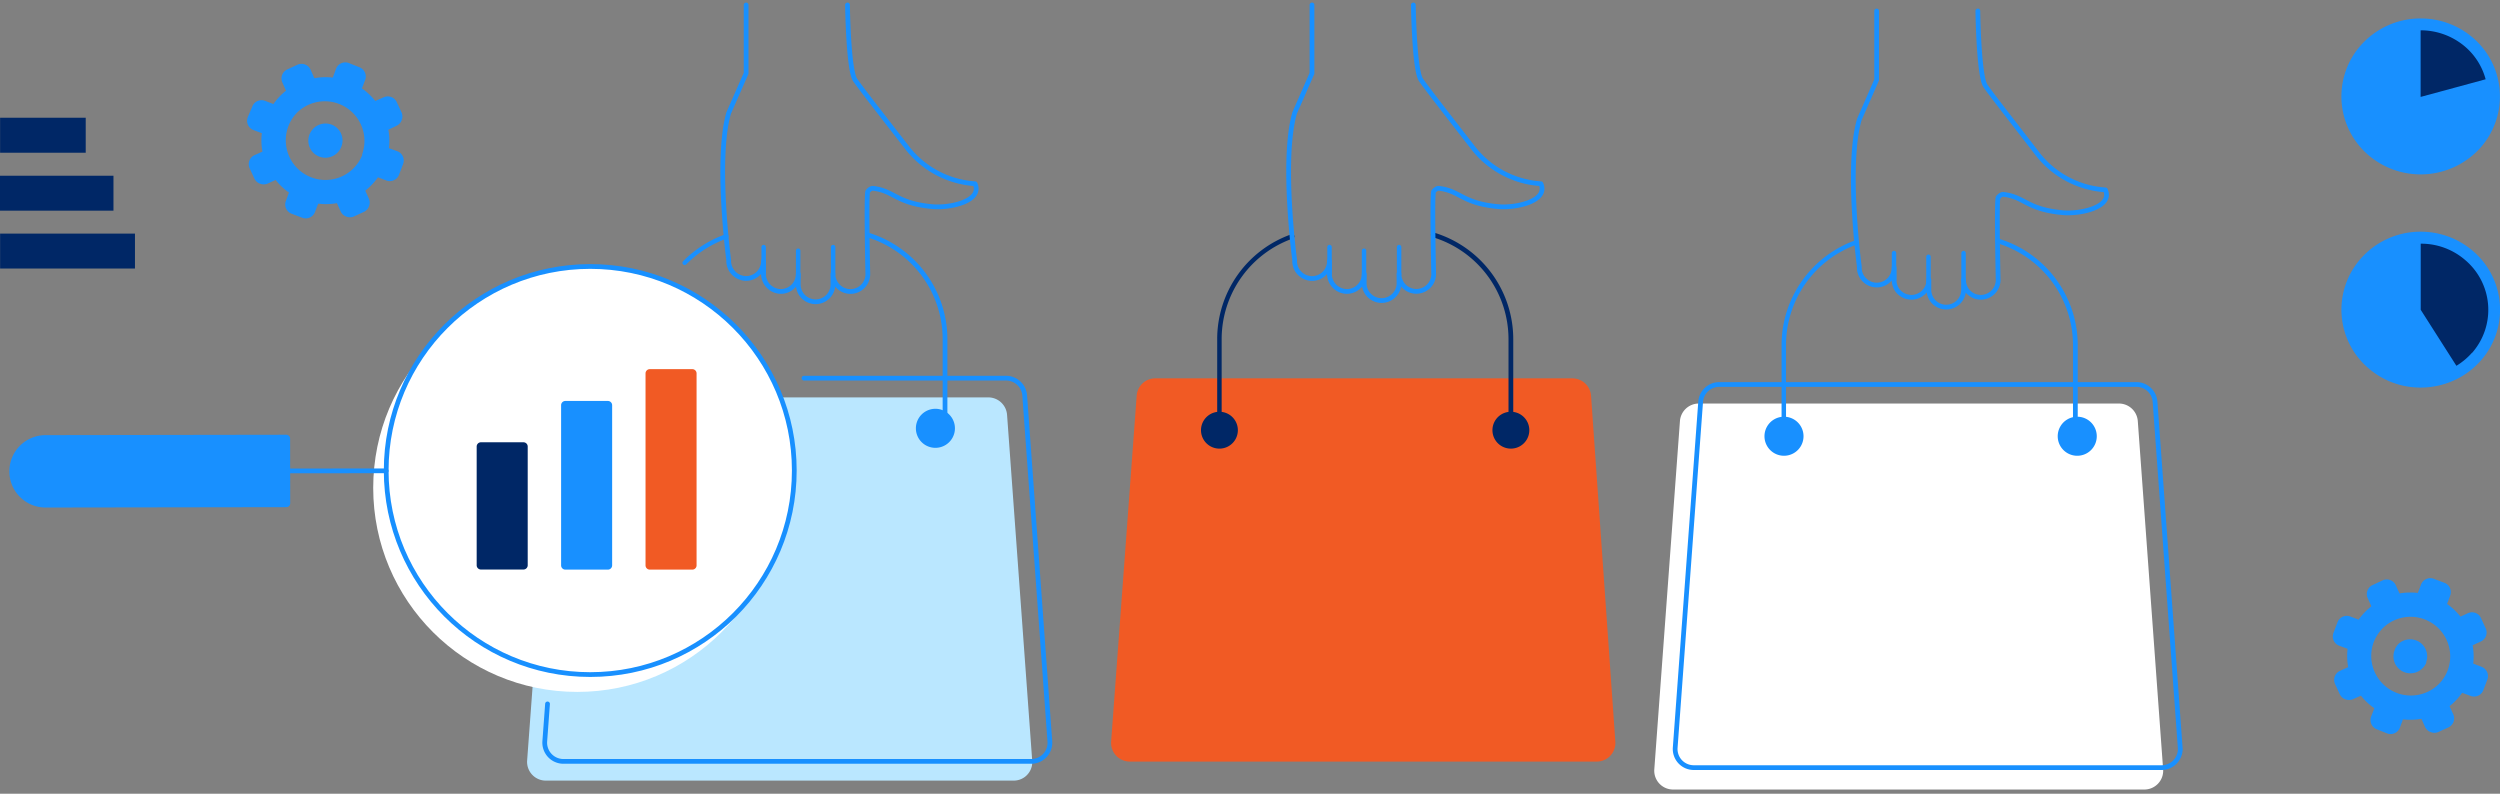
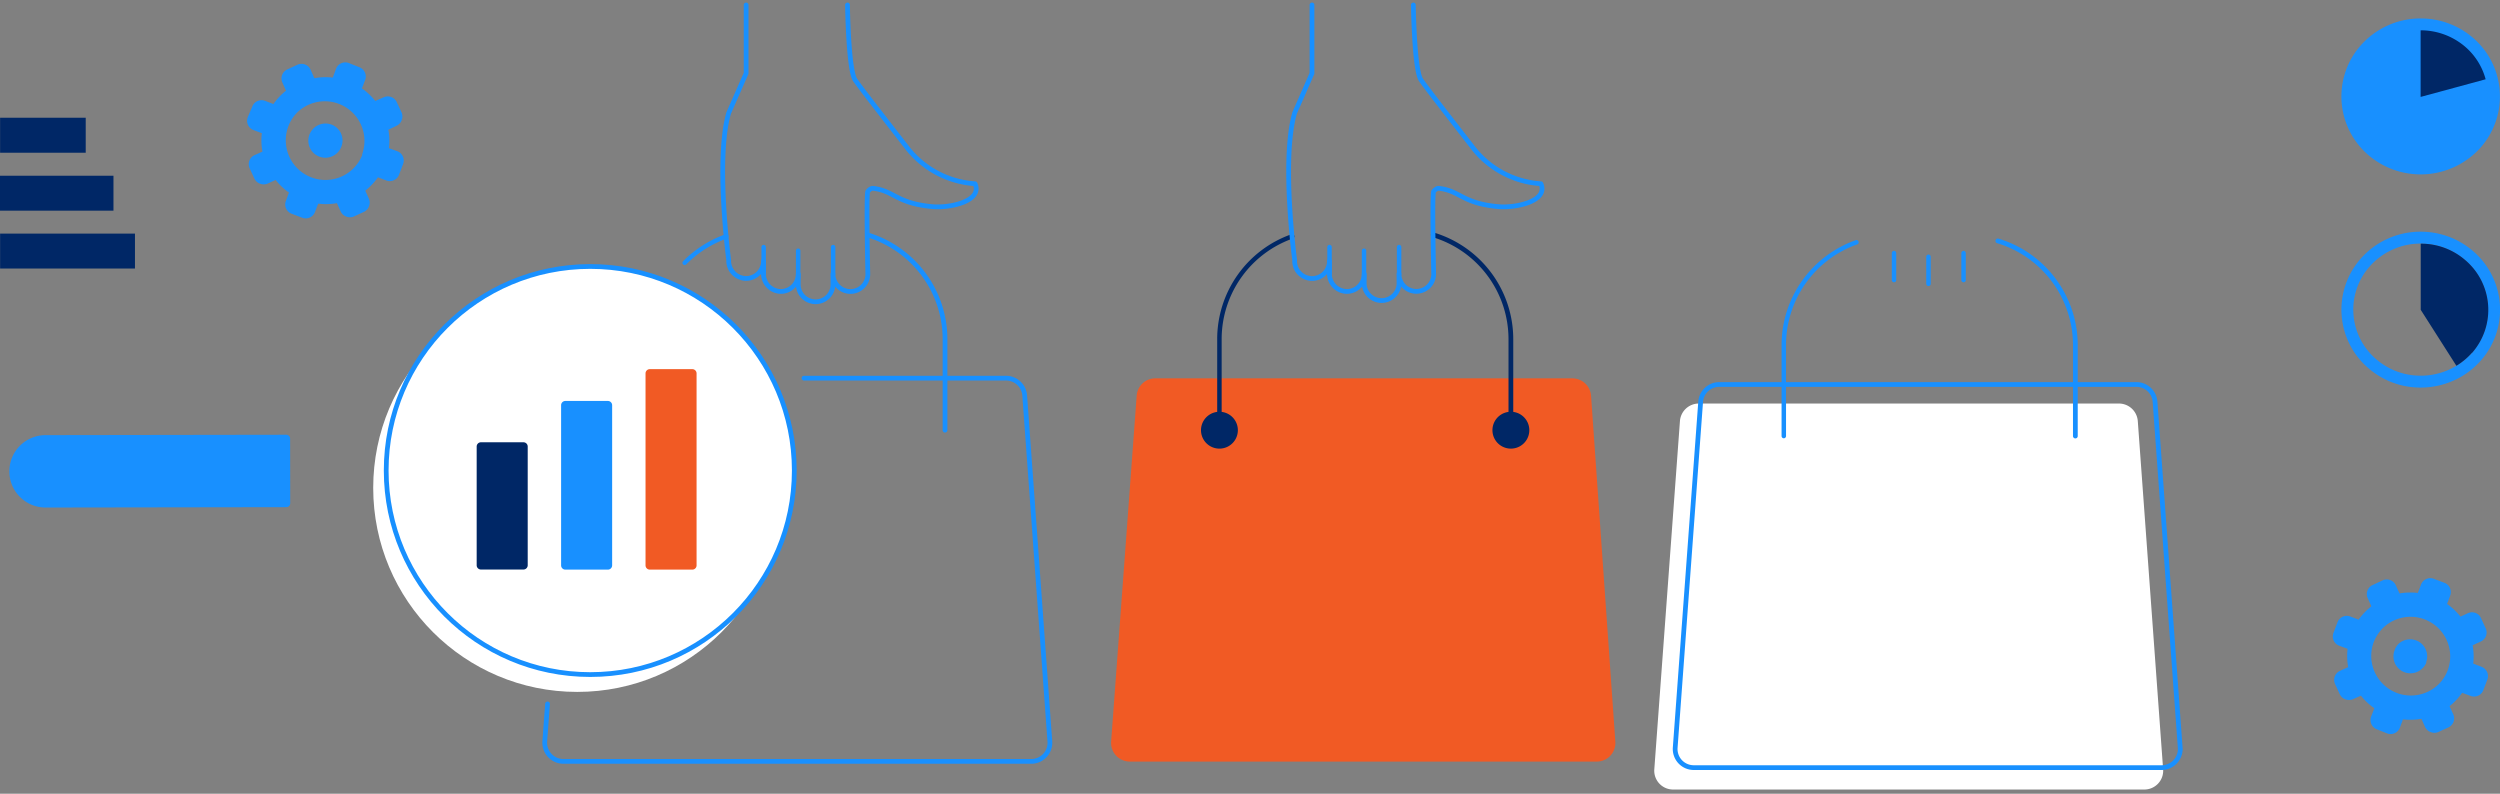
<svg xmlns="http://www.w3.org/2000/svg" width="526" height="167" fill="none">
  <rect width="100%" height="100%" fill="#808080" stroke="none" />
  <g clip-path="url(#clip0_930_454)">
    <path d="M451.188 166.117h-99.187a3.96 3.96 0 01-3.941-4.17l5.401-73.373a3.98 3.98 0 013.94-3.67h88.428a3.982 3.982 0 013.962 3.67l5.337 73.373a3.946 3.946 0 01-1.076 2.93 3.966 3.966 0 01-2.864 1.24z" fill="#fff" />
    <path d="M519.369 128.961l-1.688.772a14.275 14.275 0 00-2.815-2.669l.646-1.731c.101-.257.149-.531.142-.808a2.064 2.064 0 00-.655-1.468 2.076 2.076 0 00-.696-.434l-2.21-.834a2.089 2.089 0 00-1.608.038 2.092 2.092 0 00-1.103 1.171l-.667 1.752a14.047 14.047 0 00-3.858.104l-.771-1.689a2.087 2.087 0 00-2.773-1.063l-2.085.979a2.083 2.083 0 00-1.249 1.974c.008.276.071.548.185.8l.772 1.709a13.73 13.73 0 00-2.69 2.815l-1.731-.667a2.079 2.079 0 00-1.613.046 2.095 2.095 0 00-1.097 1.184l-.834 2.19a2.073 2.073 0 00.028 1.62 2.086 2.086 0 001.181 1.111l1.752.646a13.238 13.238 0 00.125 3.858l-1.71.771a2.09 2.09 0 00-1.043 2.794l.96 2.085c.111.253.272.48.473.67.2.19.436.338.694.435a2.09 2.09 0 001.606 0l1.71-.75a13.1 13.1 0 002.814 2.648l-.667 1.73a2.087 2.087 0 001.23 2.711l2.085.834a2.081 2.081 0 002.296-.507c.191-.202.339-.441.436-.702l.646-1.731c1.292.147 2.599.104 3.878-.125l.751 1.689a2.09 2.09 0 001.189 1.105 2.084 2.084 0 001.605 0l2.085-.959a2.087 2.087 0 001.063-2.794l-.771-1.689a13.603 13.603 0 002.648-2.815l1.751.646a2.089 2.089 0 001.609-.038 2.074 2.074 0 001.102-1.171l.834-2.21a2.08 2.08 0 00-.528-2.281 2.076 2.076 0 00-.702-.43l-1.731-.667a13.231 13.231 0 00-.125-3.857l1.689-.772a2.076 2.076 0 001.112-1.164 2.088 2.088 0 00-.048-1.609l-.96-2.085a2.085 2.085 0 00-2.669-1.168zm-4.357 12.031a8.215 8.215 0 01-1.939 2.982 8.342 8.342 0 01-13.74-3.362 8.34 8.34 0 01.103-5.521 8.634 8.634 0 011.96-2.981 8.338 8.338 0 0110.344-.979 8.34 8.34 0 013.272 9.861z" fill="#1890FF" />
    <path d="M510.529 139.324a3.205 3.205 0 01-.834 1.272 3.568 3.568 0 01-4.493.493 3.565 3.565 0 01-1.366-4.309c.16-.464.416-.89.75-1.251a3.591 3.591 0 014.47-.434 3.58 3.58 0 011.389 4.271l.084-.042zM80.671 20.496l-1.71.75a13.094 13.094 0 00-2.814-2.647l.667-1.73a2.087 2.087 0 00-1.23-2.732l-2.085-.834a2.085 2.085 0 00-2.836 1.292l-.647 1.731a13.405 13.405 0 00-3.878.125l-.75-1.689a2.084 2.084 0 00-2.836-1.126l-2.085.96a2.082 2.082 0 00-1.043 2.793l.75 1.69a13.094 13.094 0 00-2.647 2.814l-1.73-.667a2.085 2.085 0 00-2.732 1.23l-.938 2.21a2.086 2.086 0 001.23 2.71l1.73.647a13.404 13.404 0 00.125 3.878l-1.688.751a2.085 2.085 0 00-.98 2.794l.959 2.085a2.084 2.084 0 001.167 1.105 2.19 2.19 0 001.627 0l1.689-.771a13.595 13.595 0 002.815 2.648l-.647 1.751a2.085 2.085 0 001.21 2.71l2.21.835a2.084 2.084 0 002.71-1.23l.667-1.73a13.26 13.26 0 003.941-.105l.772 1.71a2.085 2.085 0 001.167 1.105 2.085 2.085 0 001.606 0l2.085-.96a2.085 2.085 0 001.105-1.167 2.085 2.085 0 000-1.606l-.771-1.71a13.723 13.723 0 002.668-2.814l1.731.667a2.086 2.086 0 002.71-1.23l.835-2.19a2.085 2.085 0 00-1.21-2.73l-1.751-.647a13.408 13.408 0 00-.125-3.878l1.689-.814a2.083 2.083 0 001.105-1.188 2.085 2.085 0 000-1.606l-.98-2.085a2.085 2.085 0 00-2.857-1.105zm-4.42 12.031a8.341 8.341 0 11-13.7-8.882 8.34 8.34 0 0113.616 8.882h.084z" fill="#1890FF" />
    <path d="M71.83 30.838c-.18.487-.464.928-.833 1.293a3.586 3.586 0 01-5.88-3.837c.188-.476.472-.909.834-1.271a3.65 3.65 0 013.795-.814 3.584 3.584 0 012.085 4.63z" fill="#1890FF" />
    <path d="M336.05 160.237h-98.352a3.95 3.95 0 01-2.858-1.241 3.97 3.97 0 01-.833-1.355 3.958 3.958 0 01-.229-1.574l5.379-72.81a3.92 3.92 0 013.92-3.65h87.761a3.943 3.943 0 013.919 3.65l5.109 72.769a3.923 3.923 0 01-2.278 3.857 3.908 3.908 0 01-1.538.354z" fill="#F15A24" />
    <path d="M256.568 94.391a3.878 3.878 0 100-7.756 3.878 3.878 0 000 7.756zM317.889 94.391a3.879 3.879 0 100-7.758 3.879 3.879 0 000 7.758z" fill="#002766" />
    <path d="M301.563 49.416a22.933 22.933 0 0116.327 21.893v19.204" stroke="#002766" stroke-linecap="round" stroke-linejoin="round" />
    <path d="M256.567 90.513V71.309a22.939 22.939 0 0115.305-21.58" stroke="#002766" stroke-width=".94" stroke-linecap="round" stroke-linejoin="round" />
    <path d="M294.37 57.652v-5.671M286.989 58.424v-5.672M279.732 57.652v-5.671" stroke="#1890FF" stroke-width=".94" stroke-linecap="round" stroke-linejoin="round" />
    <path d="M297.372 1.042s.167 12.949 1.501 15.597c.397.792 8.57 11.238 10.864 14.2a19.675 19.675 0 0014.47 7.818c1.626 3.67-5.317 5.171-9.007 4.817-7.632-.71-7.924-3.336-12.511-3.858-.313 0-.667.209-1.042.647-.376.438 0 17.39 0 17.39a3.65 3.65 0 01-6.229 2.58 3.646 3.646 0 01-1.069-2.58v2.188a3.673 3.673 0 01-3.659 3.394 3.672 3.672 0 01-3.66-3.394v-2.189a3.668 3.668 0 01-3.649 3.67 3.71 3.71 0 01-3.669-3.67v-2.731a3.65 3.65 0 01-6.256 2.585 3.619 3.619 0 01-1.063-2.585v-.23s-2.836-21.142 0-30.921l3.649-8.34V1.041" stroke="#1890FF" stroke-linecap="round" stroke-linejoin="round" />
    <path d="M454.816 161.509h-98.457a3.936 3.936 0 01-1.554-.326 3.944 3.944 0 01-1.297-.916 3.925 3.925 0 01-1.048-2.928l5.358-72.81a3.918 3.918 0 013.92-3.629h87.761a3.919 3.919 0 013.92 3.628l5.296 72.79a3.923 3.923 0 01-2.34 3.863 3.913 3.913 0 01-1.559.328v0z" stroke="#1890FF" stroke-miterlimit="10" />
-     <path d="M416.138 2.314s.166 12.949 1.501 15.597c.396.792 8.59 11.238 10.863 14.22a19.685 19.685 0 0014.47 7.819c1.627 3.649-5.316 5.15-9.007 4.795-7.631-.709-7.923-3.336-12.51-3.857-.292 0-.668.209-1.043.646-.375.438 0 17.39 0 17.39a3.666 3.666 0 01-3.628 3.628 3.623 3.623 0 01-2.594-1.07 3.638 3.638 0 01-1.055-2.6v2.085a3.646 3.646 0 01-3.649 3.65 3.65 3.65 0 01-3.649-3.65v-2.085a3.688 3.688 0 01-3.669 3.67 3.734 3.734 0 01-2.586-1.063 3.654 3.654 0 01-1.063-2.607v-2.585a3.65 3.65 0 01-6.255 2.585 3.606 3.606 0 01-1.064-2.585v-.209s-2.835-21.142 0-30.942l3.649-8.34V2.314" stroke="#1890FF" stroke-linecap="round" stroke-linejoin="round" />
    <path d="M420.35 50.688a22.936 22.936 0 0116.305 21.914v19.141" stroke="#1890FF" stroke-linecap="round" stroke-linejoin="round" />
    <path d="M375.312 91.743V72.56a22.936 22.936 0 0115.284-21.58M413.135 58.924v-5.671M405.754 59.716v-5.692M398.498 58.924v-5.671" stroke="#1890FF" stroke-width=".94" stroke-linecap="round" stroke-linejoin="round" />
-     <path d="M213.281 164.241h-98.456a3.934 3.934 0 01-2.858-1.242 3.952 3.952 0 01-1.062-2.928l5.379-72.81a3.941 3.941 0 013.899-3.65h87.782a3.959 3.959 0 013.919 3.65l5.297 72.83a3.919 3.919 0 01-.222 1.57 3.898 3.898 0 01-3.678 2.58z" fill="#BAE7FF" />
    <path d="M178.315 1.042s.167 12.949 1.501 15.597c.396.792 8.57 11.238 10.863 14.2a19.688 19.688 0 0014.471 7.818c1.626 3.67-5.317 5.171-9.008 4.817-7.631-.71-7.944-3.336-12.51-3.858-.313 0-.667.209-1.043.647-.375.438 0 17.39 0 17.39a3.65 3.65 0 01-6.255 2.584 3.711 3.711 0 01-1.084-2.585v2.19a3.65 3.65 0 01-6.229 2.58 3.65 3.65 0 01-1.069-2.58v-2.19a3.672 3.672 0 01-3.649 3.67 3.712 3.712 0 01-3.669-3.67v-2.731a3.67 3.67 0 01-3.649 3.67 3.711 3.711 0 01-3.67-3.67v-.23s-2.815-21.142 0-30.921l3.67-8.34V1.041" stroke="#1890FF" stroke-linecap="round" stroke-linejoin="round" />
    <path d="M182.506 49.416a22.937 22.937 0 0116.326 21.893v19.204" stroke="#1890FF" stroke-linecap="round" stroke-linejoin="round" />
    <path d="M144.057 55.296a23.125 23.125 0 018.757-5.567" stroke="#1890FF" stroke-width=".94" stroke-linecap="round" stroke-linejoin="round" />
    <path d="M169.161 79.566h42.515a3.94 3.94 0 013.92 3.649l5.296 72.811a3.913 3.913 0 01-1.049 2.927 3.915 3.915 0 01-2.85 1.243h-98.457a3.937 3.937 0 01-3.69-2.597 3.936 3.936 0 01-.23-1.573l.584-7.924" stroke="#1890FF" stroke-linecap="round" stroke-linejoin="round" />
    <path d="M175.292 57.652v-5.671M167.931 58.424v-5.672M160.675 57.652v-5.671" stroke="#1890FF" stroke-width=".94" stroke-linecap="round" stroke-linejoin="round" />
-     <path d="M375.354 95.892a4.107 4.107 0 10-.001-8.215 4.107 4.107 0 00.001 8.215zM436.988 95.892a4.108 4.108 0 100-8.215 4.108 4.108 0 000 8.215zM196.81 94.224a4.107 4.107 0 100-8.215 4.107 4.107 0 000 8.215z" fill="#1890FF" />
    <path d="M121.455 145.579c23.71 0 42.932-19.221 42.932-42.931 0-23.71-19.222-42.932-42.932-42.932s-42.932 19.221-42.932 42.932c0 23.71 19.222 42.931 42.932 42.931z" fill="#fff" />
    <path d="M124.186 141.93c23.711 0 42.932-19.221 42.932-42.931 0-23.71-19.221-42.932-42.932-42.932-23.71 0-42.931 19.221-42.931 42.932 0 23.71 19.221 42.931 42.931 42.931z" fill="#fff" stroke="#1890FF" stroke-linecap="round" stroke-linejoin="round" />
-     <path d="M81.255 99.061l-21.017.021" stroke="#1890FF" stroke-linecap="round" stroke-linejoin="round" />
    <path d="M2.786 99.18a6.798 6.798 0 016.724-6.808l50.71-.08.02 13.595-50.708.08a6.798 6.798 0 01-6.746-6.787z" fill="#1890FF" stroke="#1890FF" stroke-width="1.64" stroke-linecap="round" stroke-linejoin="round" />
    <path d="M110.134 93.056h-8.945a.896.896 0 00-.897.897v24.979c0 .495.401.897.897.897h8.945a.897.897 0 00.896-.897V93.953a.896.896 0 00-.896-.897z" fill="#002766" />
    <path d="M127.898 84.362h-8.945a.896.896 0 00-.896.896v33.695c0 .495.401.897.896.897h8.945a.898.898 0 00.897-.897V85.258a.897.897 0 00-.897-.896z" fill="#1890FF" />
    <path d="M145.663 77.669h-8.945a.897.897 0 00-.897.896v40.388c0 .495.402.897.897.897h8.945a.897.897 0 00.896-.897V78.565a.896.896 0 00-.896-.896z" fill="#F15A24" />
    <path d="M509.299 35.446a15.574 15.574 0 01-10.029-3.649 14.955 14.955 0 01-4.627-16.225 14.951 14.951 0 012.959-5.147A15.637 15.637 0 01519.349 8.8a14.998 14.998 0 013.709 4.635 15 15 0 01.905 11.604 15.015 15.015 0 01-2.946 5.154 15.56 15.56 0 01-11.718 5.254z" fill="#1890FF" />
    <path d="M509.319 6.38a14.282 14.282 0 019.216 3.357 13.72 13.72 0 011.522 19.62 14.386 14.386 0 01-19.995 1.481 13.719 13.719 0 01-1.523-19.6 14.201 14.201 0 0110.739-4.858m0-2.502a16.812 16.812 0 00-12.615 5.713 16.233 16.233 0 00-2.225 18.145 16.258 16.258 0 004.018 5.02 16.91 16.91 0 0023.499-1.751 16.257 16.257 0 003.981-11.97 16.273 16.273 0 00-5.774-11.216 16.87 16.87 0 00-10.843-3.94h-.041z" fill="#1890FF" />
    <path d="M522.977 16.68l-13.678 3.712V6.38a14.349 14.349 0 019.258 3.357 13.682 13.682 0 014.42 6.943z" fill="#002766" />
-     <path d="M509.299 80.317a15.574 15.574 0 01-10.029-3.65 14.964 14.964 0 01-4.62-16.223 14.968 14.968 0 012.951-5.148 15.64 15.64 0 0121.748-1.626 15.156 15.156 0 014.837 7.443 14.992 14.992 0 01-3.169 13.95 15.583 15.583 0 01-3.545 2.981 15.826 15.826 0 01-8.173 2.273z" fill="#1890FF" />
    <path d="M509.403 51.272a14.137 14.137 0 019.133 3.357 13.728 13.728 0 014.918 9.484 13.713 13.713 0 01-3.375 10.136 14.266 14.266 0 01-3.253 2.71 14.45 14.45 0 01-7.527 2.086 14.239 14.239 0 01-9.216-3.357 13.695 13.695 0 01-1.543-19.579 14.26 14.26 0 0110.738-4.858h.125m0-2.502h-.125a16.68 16.68 0 00-12.615 5.713 16.21 16.21 0 00-3.977 11.955 16.193 16.193 0 005.791 11.19 16.681 16.681 0 0010.822 3.94c3.109.002 6.16-.849 8.82-2.46a16.559 16.559 0 003.836-3.211 16.2 16.2 0 00-1.793-23.186 16.807 16.807 0 00-10.759-3.941z" fill="#1890FF" />
    <path d="M520.078 74.25a14.242 14.242 0 01-3.252 2.71l-7.507-11.78V51.271h.125a14.137 14.137 0 019.133 3.357 13.728 13.728 0 014.918 9.484 13.712 13.712 0 01-3.375 10.136h-.042zM18.036 32.13v-7.36H.02v7.36h18.015zM23.874 44.328v-7.36H0v7.36h23.874zM28.398 56.505v-7.36H.021v7.36h28.377z" fill="#002766" />
  </g>
  <defs>
    <clipPath id="clip0_930_454">
      <path fill="#fff" d="M0 0h526v166.117H0z" />
    </clipPath>
  </defs>
</svg>